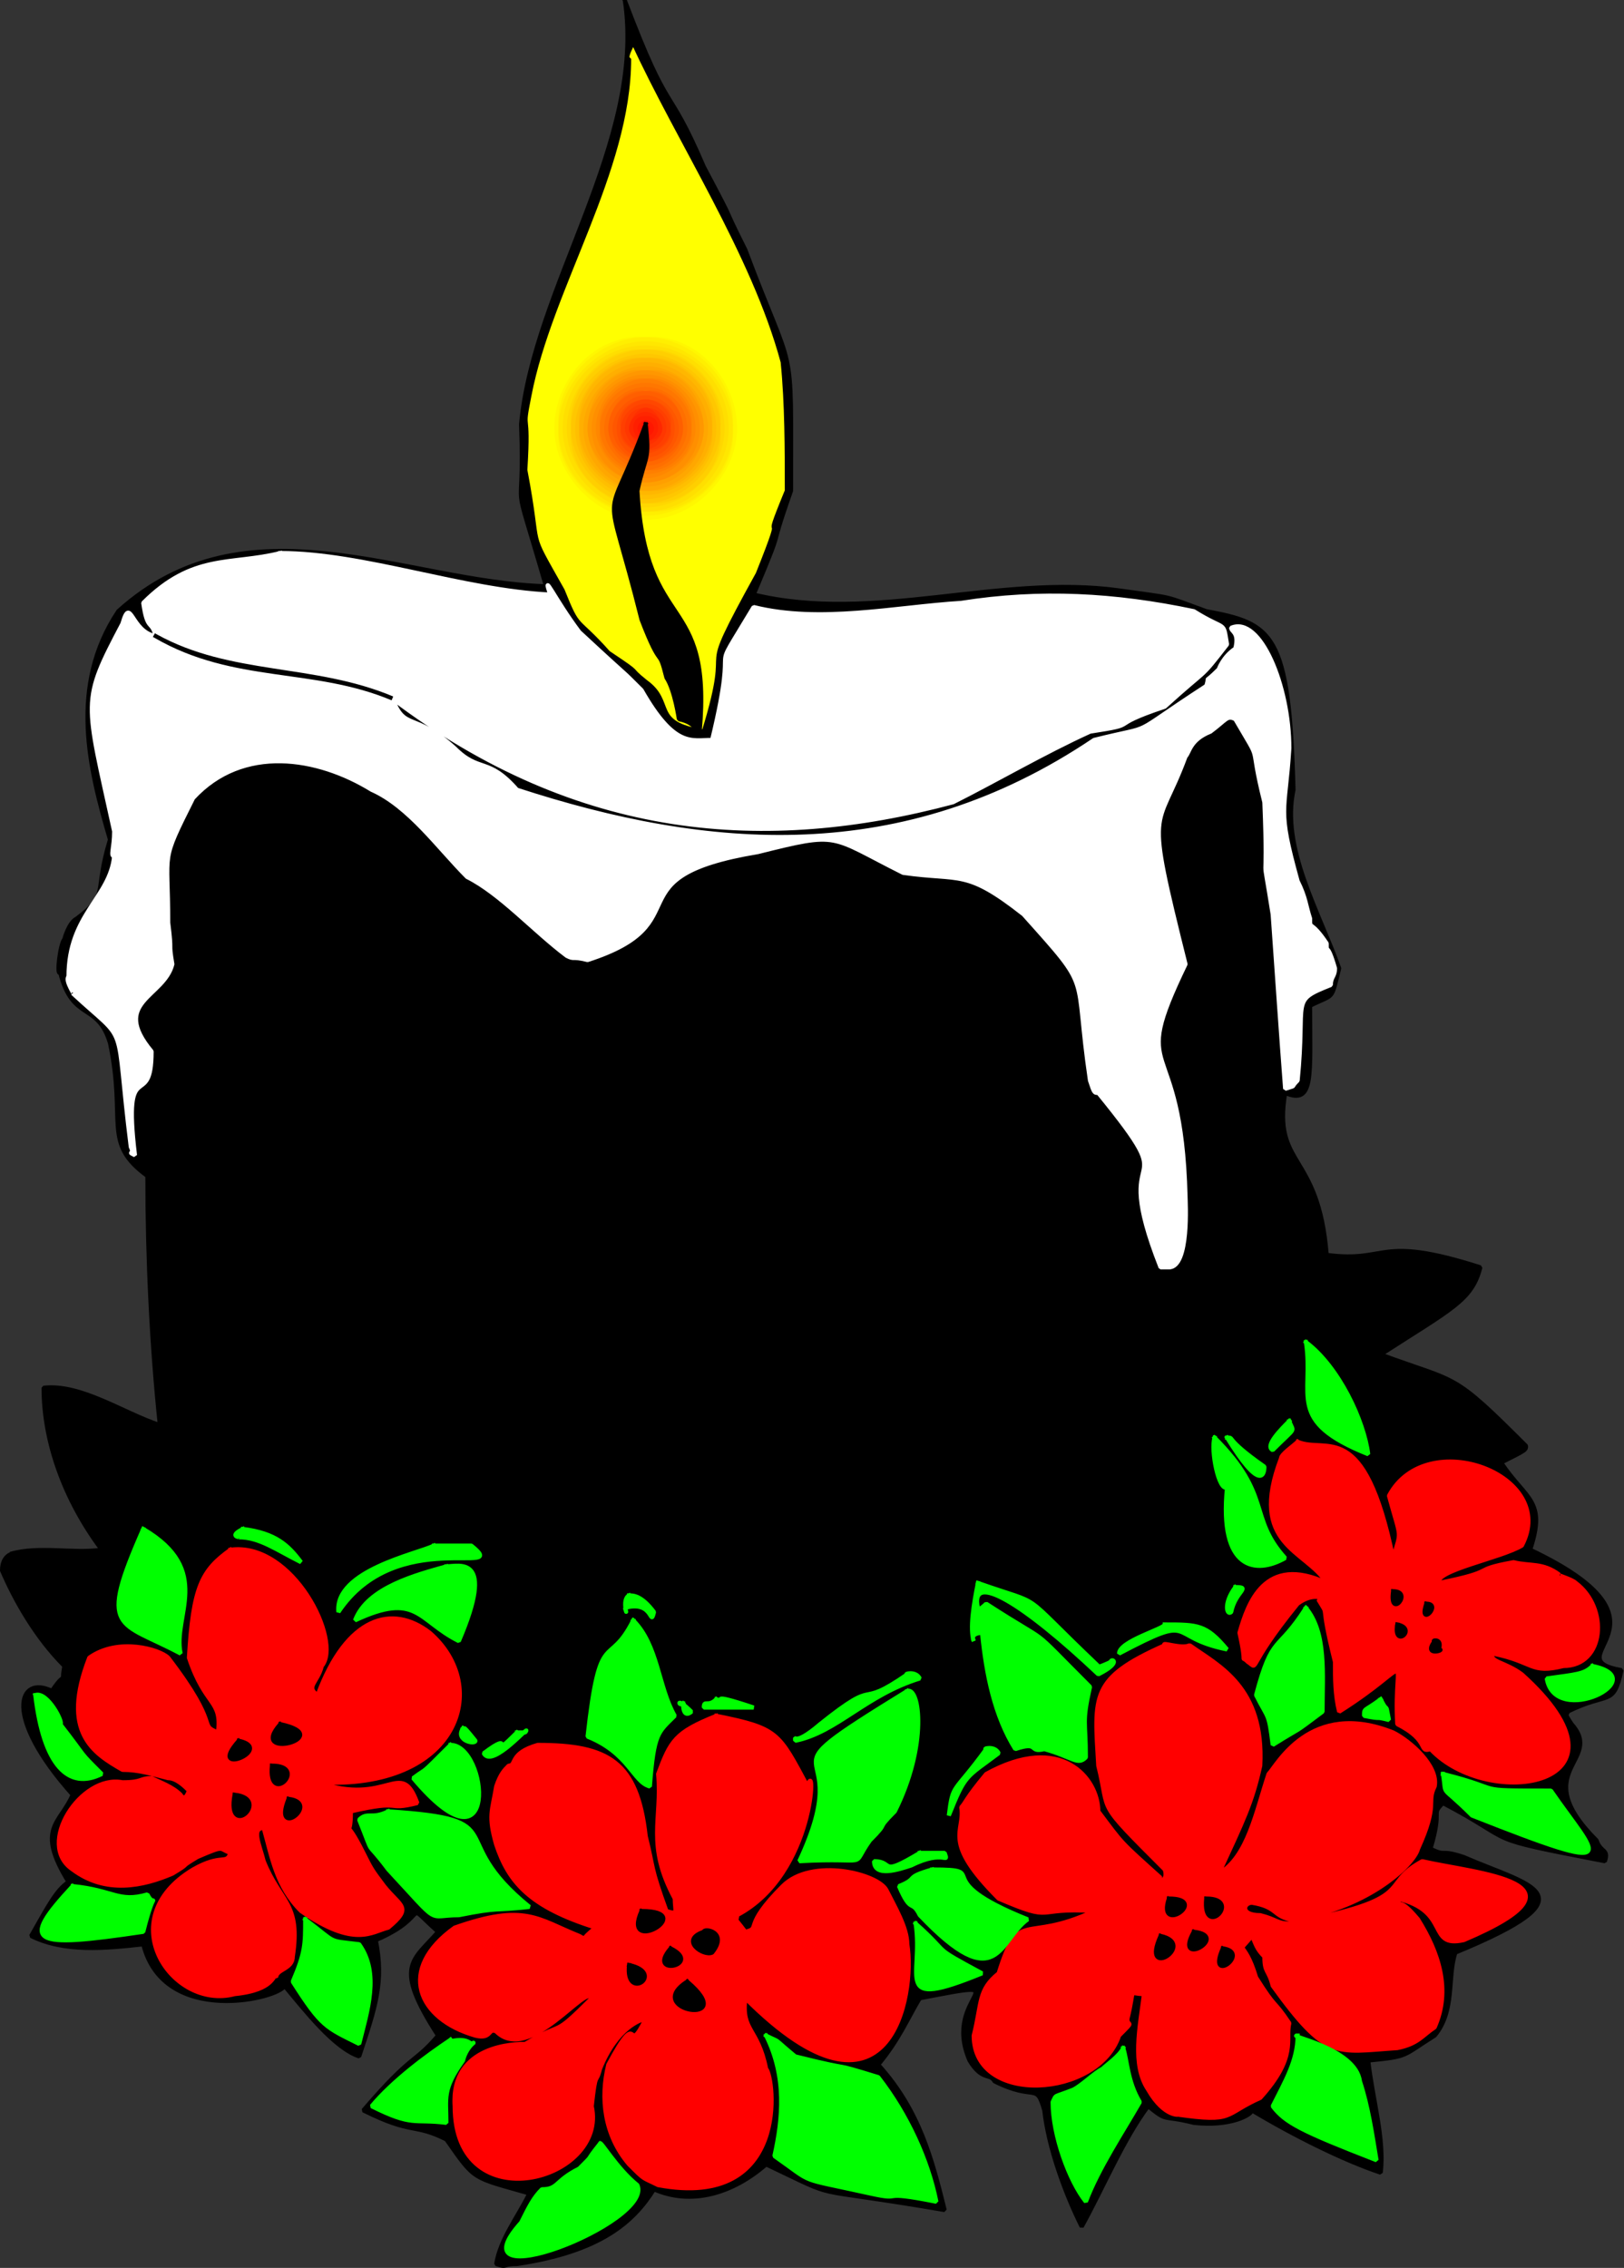
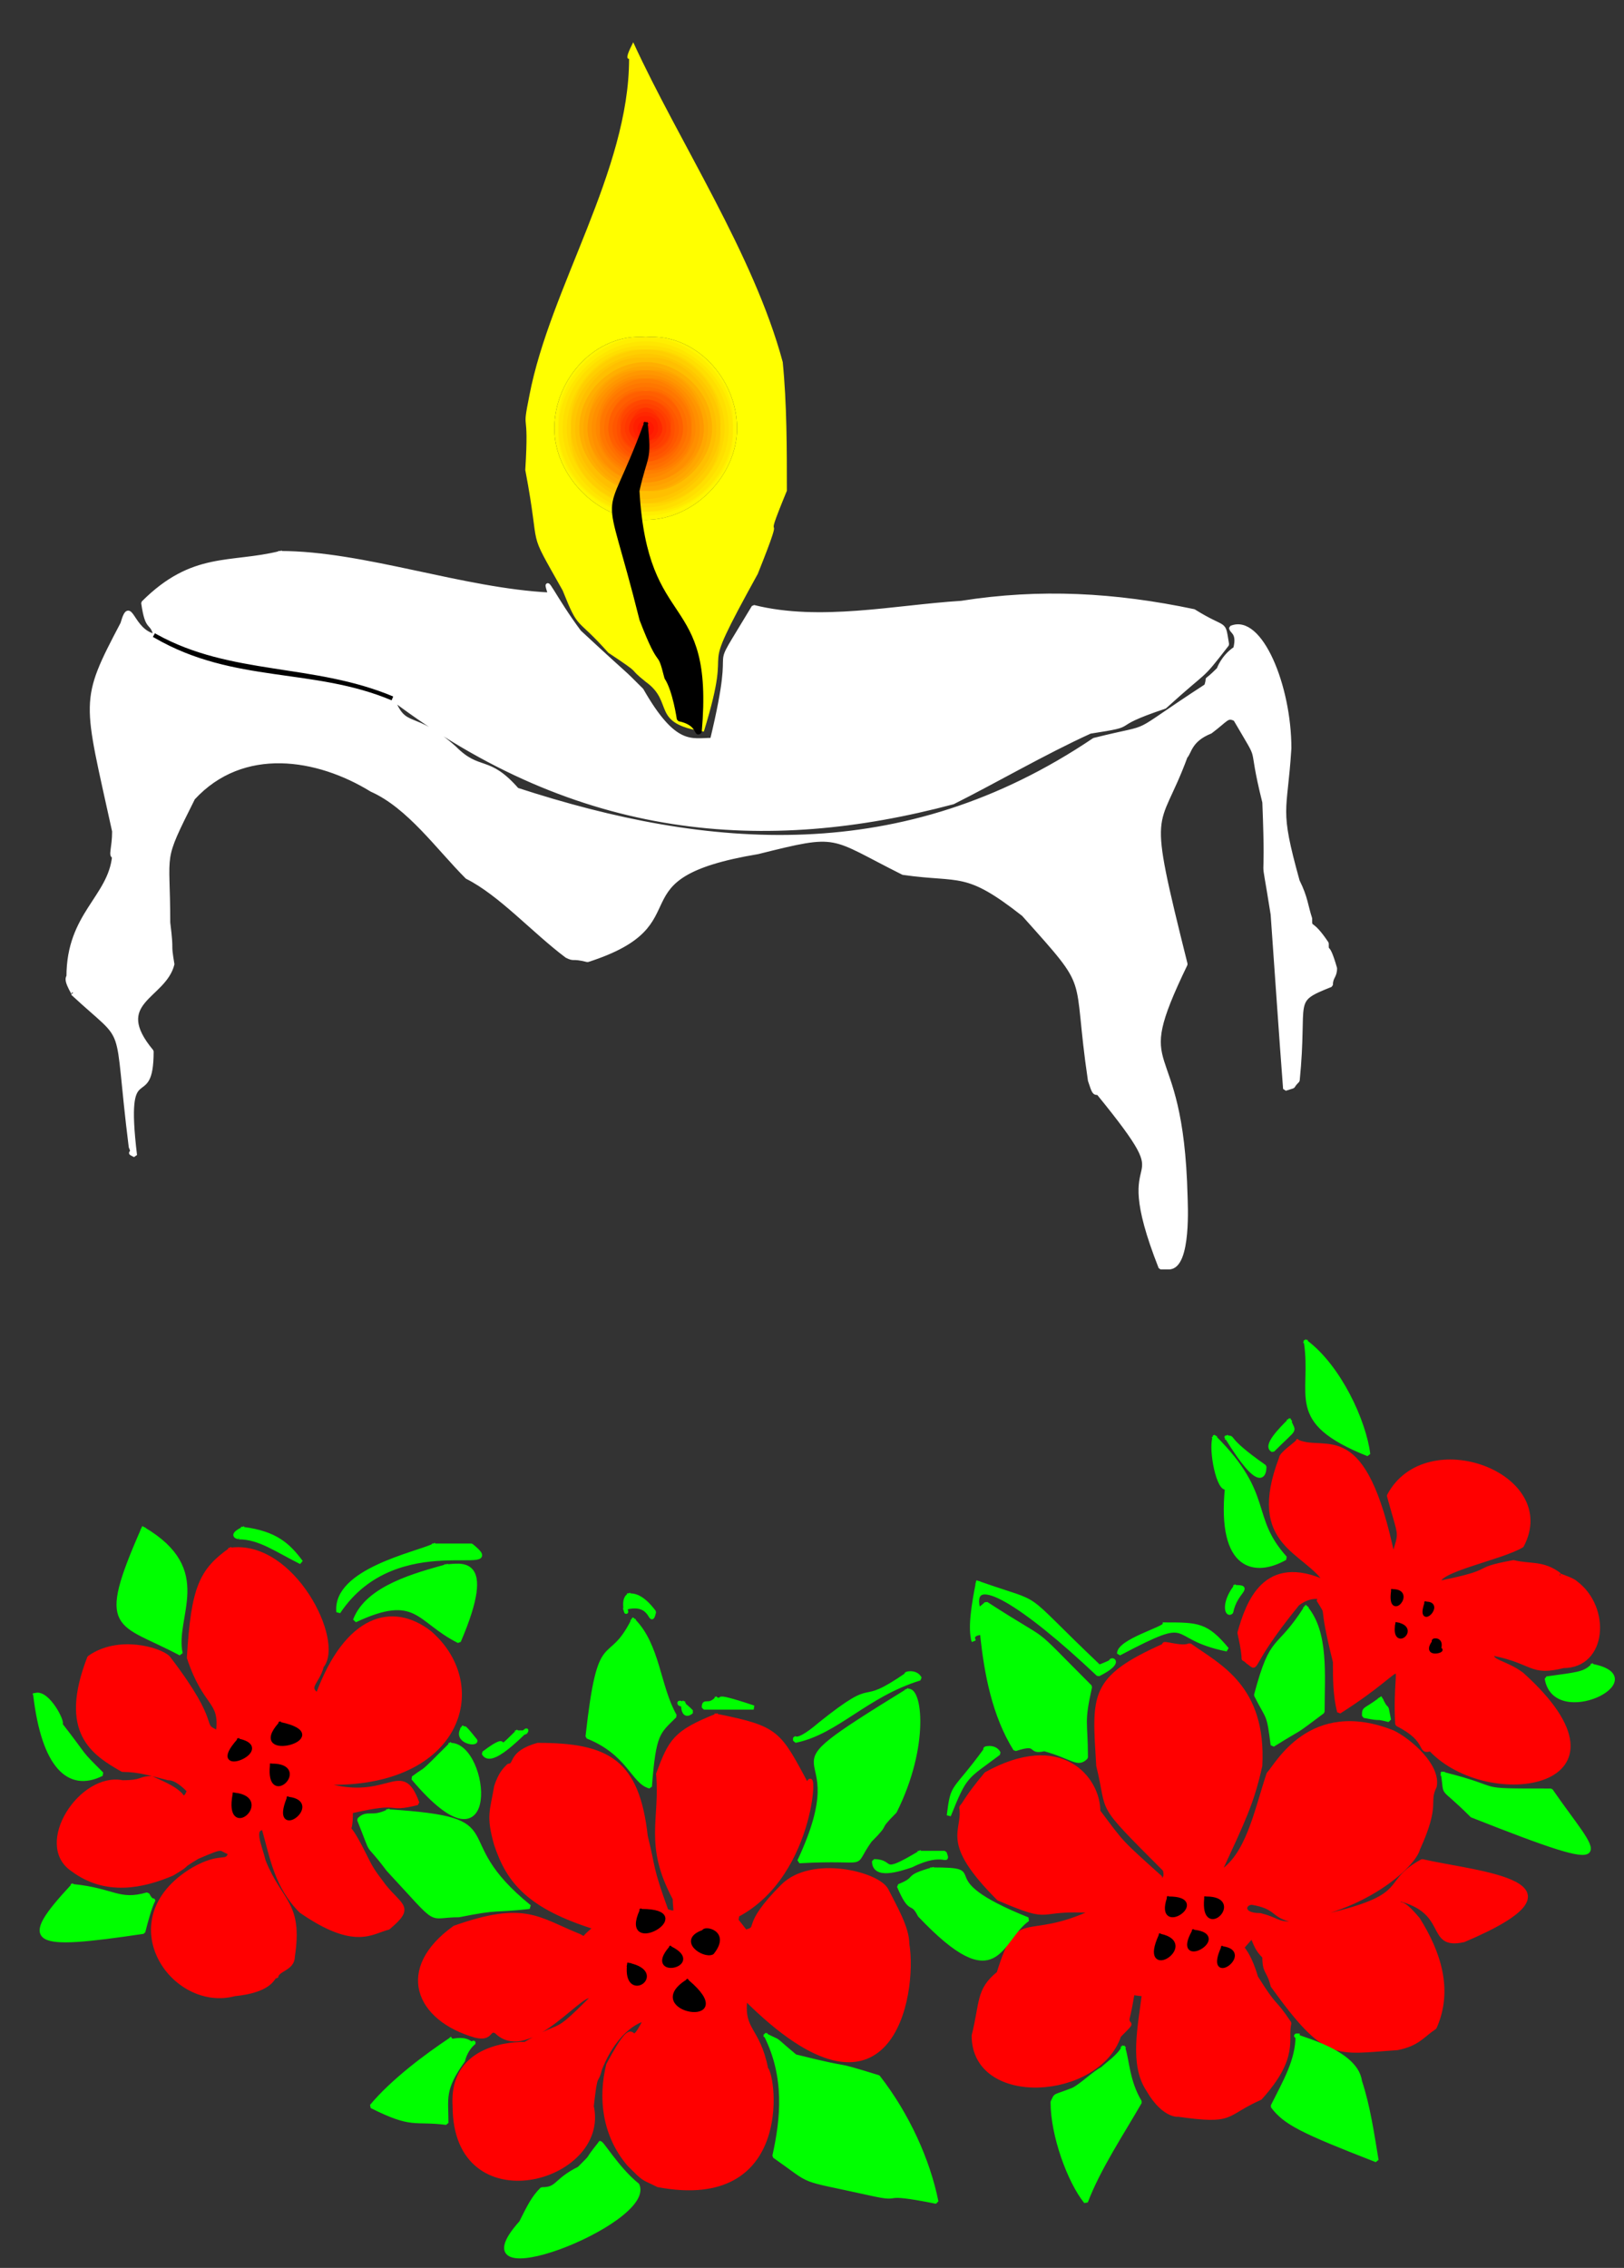
<svg xmlns="http://www.w3.org/2000/svg" width="391.101" height="546.117" version="1.2">
  <rect width="100%" height="100%" fill="#333333" stroke="none" />
  <g fill="none" fill-rule="evenodd" stroke="#000" stroke-linecap="square" stroke-linejoin="bevel" font-family="'Sans Serif'" font-size="12.5" font-weight="400">
-     <path fill="#000" fill-rule="nonzero" stroke-linecap="butt" stroke-linejoin="miter" stroke-miterlimit="2" d="M150.5.177c11 29 10 19 19 40 9 17 3 6 10 20 12 32 11 20 11 58-6 17-1 6-9 25 29 7 59-5 88-1 14 2 10 1 21 5 16 3 20 5 21 43-3 14 6 29 11 43-2 8-1 6-7 9 0 17 1 24-6 21-3 18 8 14 10 39 15 2 12-5 37 3-2 8-7 10-24 21 19 7 17 4 35 22 0 1 0 1-6 4 6 9 11 9 7 21 38 18 5 26 22 29-2 9-3 5-13 10 0 1-1 0 1 3 8 9-11 11 6 28 1 3 3 2 2 5-31-6-20-4-39-14-3 3 0 1-3 11 4 2 2 0 8 2 16 7 32 9-2 23-2 6 0 14-5 20-8 5-6 5-16 6 1 9 4 19 3 27-9-3-21-9-31-15 0 1-5 4-14 3-8-2-6 0-11-4-6 8-11 20-16 29-4-8-8-19-9-28-2-7-2-2-12-7-1-2-3 0-6-5-7-16 14-20-12-15-3 5-5 10-10 16 10 11 13 23 16 35-35-6-24-2-43-11-8 7-18 10-27 6-5 8-13 15-33 18-4 0-2 1-5 0 1-6 5-11 8-17-14-4-13-3-20-13-8-4-8-1-20-7 12-14 12-11 18-18-11-17-6-18 0-25-9-8-1-4-15 2 2 10 0 16-4 28-6-2-13-11-18-17-1 3-29 10-34-10-9 1-19 2-27-2 4-7 6-11 9-13-8-13-2-14 1-21-17-19-13-29-5-25 4-6 2 0 3-6-7-7-12-16-15-23 0-4 3-4 2-4 7-2 15 0 22-1-9-12-14-26-14-39 9-1 19 6 28 9-2-19-3-40-3-60-11-8-5-13-9-32-3-10-9-5-12-17-1 1 0-7 1-8 0 0 1-4 3-5 8-6 4-6 8-19-5-17-10-37 2-55 31-28 69-7 103-6-9-31-5-13-6-39 3-33 30-68 25-102" vector-effect="non-scaling-stroke" />
    <path fill="#ff0" stroke="none" d="M169.5 176.177c-13-2-7-7-14-12-5-4 0-1-9-7-8-9-7-5-11-15-9-16-5-8-9-29 1-16-1-8 1-18 5-26 24-54 24-81-1 0 0-2 1-4 11 24 29 51 36 77 1 10 1 21 1 31-7 17 1 0-7 20-16 29-5 12-13 38m-14-51c12 0 22-11 22-22 0-12-10-23-22-22-12-1-22 10-22 22 0 11 10 22 22 22" />
-     <path fill="#ff0" stroke="none" d="M155.5 126.177c-12 0-23-11-23-23s11-23 23-23 23 11 23 23-11 23-23 23" />
    <path fill="#fff700" stroke="none" d="M155.5 125.177c-12 0-22-11-22-22 0-12 10-23 22-22 12-1 22 10 22 22 0 11-10 22-22 22" />
    <path fill="#ffef00" stroke="none" d="M155.5 124.177c-11 0-22-10-21-21-1-12 10-22 21-22s22 10 21 22c1 11-10 21-21 21" />
    <path fill="#ffe700" stroke="none" d="M155.5 123.177c-11 1-21-9-21-20s10-21 21-21 21 10 21 21-10 21-21 20" />
    <path fill="#ffdf00" stroke="none" d="M155.5 123.177c-11 0-20-10-20-20 0-11 9-20 20-20s20 9 20 20c0 10-9 20-20 20" />
    <path fill="gold" stroke="none" d="M155.5 122.177c-10 0-19-9-19-19s9-20 19-19c10-1 19 9 19 19s-9 19-19 19" />
    <path fill="#ffcf00" stroke="none" d="M155.5 121.177c-10 1-19-8-18-18-1-10 8-19 18-19s19 9 18 19c1 10-8 19-18 18" />
    <path fill="#ffc700" stroke="none" d="M155.5 121.177c-9 0-18-9-18-18 0-10 9-18 18-18s18 8 18 18c0 9-9 18-18 18" />
    <path fill="#ffbf00" stroke="none" d="M155.5 120.177c-9 0-17-8-17-17s8-18 17-17c9-1 17 8 17 17s-8 17-17 17" />
-     <path fill="#ffb700" stroke="none" d="M155.5 119.177c-9 0-17-8-16-16-1-9 7-17 16-17s17 8 16 17c1 8-7 16-16 16" />
    <path fill="#ffaf00" stroke="none" d="M155.5 118.177c-8 1-16-7-16-15 0-9 8-16 16-16s16 7 16 16c0 8-8 16-16 15" />
    <path fill="#ffa700" stroke="none" d="M155.5 118.177c-8 0-15-7-15-15s7-15 15-15 15 7 15 15-7 15-15 15" />
    <path fill="#ff9f00" stroke="none" d="M155.5 117.177c-8 0-14-7-14-14 0-8 6-15 14-14 8-1 14 6 14 14 0 7-6 14-14 14" />
    <path fill="#ff9700" stroke="none" d="M155.5 116.177c-7 0-14-6-14-13s7-14 14-14 14 7 14 14-7 13-14 13" />
    <path fill="#ff8f00" stroke="none" d="M155.5 116.177c-7 0-13-6-13-13s6-13 13-13 13 6 13 13-6 13-13 13" />
    <path fill="#ff8700" stroke="none" d="M155.5 115.177c-6 0-12-6-12-12 0-7 6-13 12-12 6-1 12 5 12 12 0 6-6 12-12 12" />
    <path fill="#ff7f00" stroke="none" d="M155.5 114.177c-6 0-12-5-11-11-1-6 5-12 11-12s12 6 11 12c1 6-5 11-11 11" />
    <path fill="#f70" stroke="none" d="M155.5 113.177c-6 1-11-5-11-10 0-6 5-11 11-11s11 5 11 11c0 5-5 11-11 10" />
    <path fill="#ff6f00" stroke="none" d="M155.5 113.177c-5 0-10-5-10-10 0-6 5-10 10-10s10 4 10 10c0 5-5 10-10 10" />
    <path fill="#ff6700" stroke="none" d="M155.5 112.177c-5 0-9-4-9-9s4-10 9-9c5-1 9 4 9 9s-4 9-9 9" />
    <path fill="#ff5f00" stroke="none" d="M155.5 111.177c-5 0-9-4-9-8 0-5 4-9 9-9s9 4 9 9c0 4-4 8-9 8" />
    <path fill="#ff5700" stroke="none" d="M155.5 111.177c-4 0-8-4-8-8s4-8 8-8 8 4 8 8-4 8-8 8" />
    <path fill="#ff4f00" stroke="none" d="M155.5 110.177c-4 0-7-3-7-7s3-7 7-7 7 3 7 7-3 7-7 7" />
    <path fill="#ff4700" stroke="none" d="M155.5 109.177c-3 0-7-3-6-6-1-4 3-7 6-7s7 3 6 7c1 3-3 6-6 6" />
    <path fill="#ff3f00" stroke="none" d="M155.5 108.177c-3 1-6-2-6-5s3-6 6-6 6 3 6 6-3 6-6 5" />
    <path fill="#ff3700" stroke="none" d="M155.5 108.177c-3 0-5-3-5-5 0-3 2-5 5-5s5 2 5 5c0 2-2 5-5 5" />
    <path fill="#ff2f00" stroke="none" d="M155.5 107.177c-2 0-4-2-4-4s2-5 4-5 4 3 4 5-2 4-4 4" />
    <path fill="#ff2700" stroke="none" d="M155.5 106.177c-2 0-4-1-4-3s2-4 4-4 4 2 4 4-2 3-4 3" />
    <path fill="#ff1f00" stroke="none" d="M155.5 106.177c-2 0-3-2-3-3 0-2 1-3 3-3s3 1 3 3c0 1-1 3-3 3" />
    <path fill="#ff1700" stroke="none" d="M155.5 105.177c-1 0-2-1-2-2s1-2 2-2 2 1 2 2-1 2-2 2" />
-     <path fill="#ff0f00" stroke="none" d="M155.5 104.177c-1 0-1 0-1-1s0-2 1-2 1 1 1 2 0 1-1 1" />
+     <path fill="#ff0f00" stroke="none" d="M155.5 104.177c-1 0-1 0-1-1" />
    <path fill="#ff0700" stroke="none" d="m155.5 104.177-1-1c0-1 1-1 1-1s1 0 1 1l-1 1" />
-     <path stroke-linecap="butt" stroke-linejoin="miter" stroke-miterlimit="2" d="M152.5 10.177c11 24 29 51 36 77 1 10 1 21 1 31-7 17 1 0-7 20-16 29-5 12-13 38-13-2-7-7-14-12-5-4 0-1-9-7-8-9-7-5-11-15-9-16-5-8-9-29 1-16-1-8 1-18 5-26 24-54 24-81-1 0 0-2 1-4" vector-effect="non-scaling-stroke" />
    <path fill="#000" fill-rule="nonzero" stroke-linecap="butt" stroke-linejoin="miter" stroke-miterlimit="2" d="M155.5 102.177c1 9 0 7-2 16 2 35 18 24 15 58-1 1 0-2-5-3 0 0-1-7-3-10-2-8-1-1-6-14-9-36-9-20 1-47" vector-effect="non-scaling-stroke" />
    <path fill="#fff" fill-rule="nonzero" stroke="#fff" stroke-linecap="butt" stroke-linejoin="miter" stroke-miterlimit="2" d="M67.5 133.177c20 0 44 9 65 10-2-6 1 1 7 9 14 13 9 8 15 14 8 14 12 12 17 12 7-29-2-12 10-32 16 4 34 0 50-1 19-3 37-2 56 2 8 5 7 2 8 8-7 9-4 5-15 15-15 5-5 4-18 6-11 5-23 12-33 17-45 12-90 9-135-25 3 8 5 3 15 12 6 6 8 2 15 10 46 15 93 19 139-12 16-4 7 0 27-13 1-3-1 0 3-4 0 0 1-3 4-5 1-4-1-4-1-5 7-3 14 14 14 29-1 16-3 14 2 32 2 4 2 6 3 9 0 3 0 0 4 6 0 3 0-1 2 6 0 2-1 2-1 4-10 4-6 3-8 23-2 2 0 1-3 2-1-13-2-28-3-42-3-19-1-2-2-27-4-16 0-8-7-20-2-1-2 0-6 3-5 2-5 5-6 6-7 19-10 10 0 50-14 29-1 15 0 56 0 1 1 17-4 17h-2c-13-33 7-15-15-42-1 0-1 0-2-3-4-27 1-21-16-40-14-11-15-8-29-10-18-9-15-10-35-5-36 6-13 17-41 26-4-1-3 0-5-1-8-6-16-15-24-19-7-7-14-17-23-21-13-8-31-11-43 2-8 16-6 12-6 30 1 8 0 4 1 10-2 8-15 9-5 21 0 15-7 0-4 25-2-1 0 0-1-2-4-32 0-24-14-37 1 1-2-3-1-4 0-15 10-19 11-29-1 0 0-2 0-6-7-32-8-31 2-50 2-7 2 2 8 3-1-4-2-1-3-8 12-12 21-9 33-12" vector-effect="non-scaling-stroke" />
    <path fill="#000" fill-rule="nonzero" stroke-linecap="butt" stroke-linejoin="miter" stroke-miterlimit="2" d="M37.5 153.177c18 10 38 7 57 15-19-8-38-4-57-15" vector-effect="non-scaling-stroke" />
    <path fill="#0f0" fill-rule="nonzero" stroke="#0f0" stroke-linecap="butt" stroke-linejoin="miter" stroke-miterlimit="2" d="M314.5 323.177c8 6 14 19 15 27-20-8-13-14-15-27m-4 19c1 3 2 1-4 7-2-1 2-5 4-7m-15 4c2 0-1 0 9 7 0 2-1 6-9-7m-3 0c14 14 8 19 17 29-7 4-16 3-14-17-2 1-4-9-3-12" vector-effect="non-scaling-stroke" />
    <path fill="red" fill-rule="nonzero" stroke="red" stroke-linecap="butt" stroke-linejoin="miter" stroke-miterlimit="2" d="M312.5 347.177c7 3 16-6 23 28 2-7 2-4-1-15 9-17 41-5 32 12-5 3-21 6-20 9 15-3 7-3 18-5 4 1 7 0 11 3-1 0 3 1 4 2 8 6 7 20-3 20-8 2-7-1-17-3-1 2 3 2 7 5 30 27-8 33-22 18-3 1 0-2-8-6-1-18 5-15-14-3-1-4-1-8-1-12-4-16-1-10-4-15 2 0-1-2-5 1-13 16-9 16-12 14-2-2 0 2-2-7 2-7 6-19 21-12-5-8-19-9-11-30 0-1 3-3 4-4" vector-effect="non-scaling-stroke" />
    <path fill="#0f0" fill-rule="nonzero" stroke="#0f0" stroke-linecap="butt" stroke-linejoin="miter" stroke-miterlimit="2" d="M34.5 368.177c17 10 7 21 9 30-15-8-20-5-9-30m24 0c8 1 11 4 14 8-6-3-10-6-15-6 1 0-3 0 1-2m46 4h9c10 8-18-5-32 16-1-10 19-14 23-16" vector-effect="non-scaling-stroke" />
    <path fill="red" fill-rule="nonzero" stroke="red" stroke-linecap="butt" stroke-linejoin="miter" stroke-miterlimit="2" d="M55.5 373.177c15-2 27 22 22 28-1 4-4 5-1 7 7-19 18-22 27-15 15 13 7 38-27 36 17 6 20-6 24 5-8 2-3-1-16 2 0 8-2 0 3 10 2 4 2 4 5 8 4 5 7 5 1 10-4 1-8 5-21-4-6-6-7-13-9-20-3 0-1 4 0 8 4 10 9 10 7 23 0 3-4 3-4 5-1-1 0 3-10 4-15 4-30-18-10-30 7-4 8-1 9-4-3-1-1-2-8 1-5 3-1 1-6 4-7 3-16 5-24-1-9-6 2-23 12-21 5 0 4-1 7-1 2 1 5 2 7 4 0 0 1 2 2-1-1-1-3-3-5-3-4-1-7-2-11-2-7-4-15-9-8-27 7-5 17-2 19 0 13 17 7 16 12 18 1-8-3-6-7-18 1-17 3-21 10-26" vector-effect="non-scaling-stroke" />
    <path fill="#0f0" fill-rule="nonzero" stroke="#0f0" stroke-linecap="butt" stroke-linejoin="miter" stroke-miterlimit="2" d="M107.5 377.177c3 0 12-3 3 18-10-5-10-12-25-5 3-8 15-11 22-13m128 4c17 6 9 1 29 20-2 1 1 0 3-1 0-1 3 0-3 3-18-17-31-25-29-16 0 1 2-1 2-1 17 11 9 4 25 20-2 9-1 8-1 17-2 2-3 0-10-2-4 1-1-2-7 0-5-8-7-18-8-28 0 0-3 0-2 2-1-3 0-9 1-14m62 1c4 0 0 1-1 6-1 1-2-2 1-6" vector-effect="non-scaling-stroke" />
    <path fill="#000" fill-rule="nonzero" stroke-linecap="butt" stroke-linejoin="miter" stroke-miterlimit="2" d="M335.5 383.177c5 0-1 7 0 0" vector-effect="non-scaling-stroke" />
    <path fill="#0f0" fill-rule="nonzero" stroke="#0f0" stroke-linecap="butt" stroke-linejoin="miter" stroke-miterlimit="2" d="M151.5 384.177c1 0 3 0 6 4-1 4 0-3-7-1 1 3-1-2 1-3" vector-effect="non-scaling-stroke" />
    <path fill="#000" fill-rule="nonzero" stroke-linecap="butt" stroke-linejoin="miter" stroke-miterlimit="2" d="M343.5 386.177c4 0-2 6 0 0" vector-effect="non-scaling-stroke" />
    <path fill="#0f0" fill-rule="nonzero" stroke="#0f0" stroke-linecap="butt" stroke-linejoin="miter" stroke-miterlimit="2" d="M314.5 387.177c5 6 4 16 4 25-8 6-4 3-12 8-1-8-1-6-4-12 4-15 5-10 12-21m-162 3c6 6 6 16 10 23-4 4-5 4-6 17-4-1-5-8-15-12 3-27 5-16 11-28m128 1c8 0 10 0 15 6-15-3-7-9-26 1 0-3 11-6 11-7" vector-effect="non-scaling-stroke" />
    <path fill="#000" fill-rule="nonzero" stroke-linecap="butt" stroke-linejoin="miter" stroke-miterlimit="2" d="M336.5 391.177c5 1-1 6 0 0m9 4c-1 0 2-1 1 2 2 0-4 2-1-2" vector-effect="non-scaling-stroke" />
    <path fill="red" fill-rule="nonzero" stroke="red" stroke-linecap="butt" stroke-linejoin="miter" stroke-miterlimit="2" d="M280.5 396.177c-1-1 4 1 6 0 7 5 18 10 17 29-2 9-4 13-10 26 7-4 9-15 12-24 2-2 10-18 30-10 4 2 11 8 10 13-2 4 1 4-4 15-1 4-13 15-31 17-4-1-3-3-9-4-2 0-3 3 2 3 4 1 4 2 7 2 32-6 21-9 32-15 13 3 43 5 10 19-9 2-3-7-16-10 1 3 0-1 5 5 5 8 8 17 4 26-3 2-4 4-9 5-15 1-17 3-30-15-1-4-2-3-2-7-2-2-2-3-3-5-4 5-2 0 1 10 5 8 4 5 8 11-1 4 2 8-7 18-9 4-6 6-20 4 1 0-3 1-7-6-4-6-2-15-1-23-4 0-2-2-4 6 0 2 2 0-2 4-5 15-35 17-35 0 2-8 1-11 6-15 5-16 6-7 23-15-15-1-9 3-23-3-14-14-8-16-9-22 1-1 1-2 6-8 18-10 27 1 27 9 6 8 5 7 15 16-1 1 2 1 1-2-17-17-13-13-16-25-1-17-2-21 16-29" vector-effect="non-scaling-stroke" />
    <path fill="#0f0" fill-rule="nonzero" stroke="#0f0" stroke-linecap="butt" stroke-linejoin="miter" stroke-miterlimit="2" d="M383.5 401.177c15 3-9 15-11 3 7-1 9-1 11-3m-165 2c-1 0 2-1 3 1-13 4-20 13-30 15 0-2-1 2 6-4 15-12 8-3 21-12m0 4c3-1 5 13-3 29-5 5-1 2-6 7-5 7 1 4-17 5 15-32-13-17 26-41m-210 1c3-1 7 7 6 7 7 9 4 6 10 12-8 4-14-2-16-19m164 1c3 1-3-2 9 2h-12c0-2 1 0 3-2m160 0c2 4 1 0 2 5-4-1-1 0-6-1 0-2 0-1 4-4m-168 1c-1 1-2-2 2 2 0 0-2 2-2-2" vector-effect="non-scaling-stroke" />
    <path fill="red" fill-rule="nonzero" stroke="red" stroke-linecap="butt" stroke-linejoin="miter" stroke-miterlimit="2" d="M172.5 413.177c15 3 15 4 22 17 2-8 2 21-17 31 0 2-1 0 2 4 4-1-1-1 9-11 7-7 23-3 25 1s5 9 5 13c2 12-4 48-39 13-1 8 3 7 5 17 2 2 6 34-26 28-4-2-3-1-7-5-6-7-7-16-5-24 8-15 4-1 9-11-1 0-7 2-11 12-1 4-1 0-2 9 4 18-33 28-33 0-1-15 15-15 17-15 10-6 6-1 16-11-1-4-15 16-23 8-2-1-1 2-5 1-14-4-19-16-5-26 17-6 20-2 30 2 2 1 0 1 4-2-16-5-21-11-24-20-2-7-1-8 0-14 1-3 2-4 3-5 2 0 0-3 7-5 17 0 24 4 26 22 2 8 1 7 5 18 3 1 2 0 2-3-7-13-3-19-4-30 3-8 4-10 14-14" vector-effect="non-scaling-stroke" />
    <path fill="#000" fill-rule="nonzero" stroke-linecap="butt" stroke-linejoin="miter" stroke-miterlimit="2" d="M67.5 415.177c14 3-8 9 0 0" vector-effect="non-scaling-stroke" />
    <path fill="#0f0" fill-rule="nonzero" stroke="#0f0" stroke-linecap="butt" stroke-linejoin="miter" stroke-miterlimit="2" d="M111.5 416.177c1 1-1-2 3 3 0 1-5 0-3-3m13 1h2c2-3-8 9-10 5 8-6 1 2 8-5" vector-effect="non-scaling-stroke" />
    <path fill="#000" fill-rule="nonzero" stroke-linecap="butt" stroke-linejoin="miter" stroke-miterlimit="2" d="M57.5 419.177c9 2-8 9 0 0" vector-effect="non-scaling-stroke" />
    <path fill="#0f0" fill-rule="nonzero" stroke="#0f0" stroke-linecap="butt" stroke-linejoin="miter" stroke-miterlimit="2" d="M108.5 420.177c9 0 12 33-9 8 4-3 1 0 9-8m129 1c-1 0 2-1 3 1-8 6-8 5-12 15 1-8 1-5 9-16" vector-effect="non-scaling-stroke" />
    <path fill="#000" fill-rule="nonzero" stroke-linecap="butt" stroke-linejoin="miter" stroke-miterlimit="2" d="M65.5 425.177c9 0-1 10 0 0" vector-effect="non-scaling-stroke" />
    <path fill="#0f0" fill-rule="nonzero" stroke="#0f0" stroke-linecap="butt" stroke-linejoin="miter" stroke-miterlimit="2" d="M347.5 427.177c16 4 6 4 26 4 11 16 19 21-19 6-8-8-6-4-7-10" vector-effect="non-scaling-stroke" />
    <path fill="#000" fill-rule="nonzero" stroke-linecap="butt" stroke-linejoin="miter" stroke-miterlimit="2" d="M56.5 432.177c9 1-2 11 0 0m13 1c8 1-4 10 0 0" vector-effect="non-scaling-stroke" />
    <path fill="#0f0" fill-rule="nonzero" stroke="#0f0" stroke-linecap="butt" stroke-linejoin="miter" stroke-miterlimit="2" d="M93.5 436.177c31 2 13 6 34 23-9 1-7 0-17 2-8 0-4 3-17-11-6-8-3-2-7-12 2-2 3 0 7-2m128 10h6c1 3 0-1-8 3-3 1-9 3-9-1 5 0 1 4 11-2m3 4c15 0-2 2 23 12-7 5-7 19-26-1-2-4-2 0-5-7 5-2 1-2 8-4m-207 4c10 1 11 4 18 2 2 4 2-3-1 9-27 4-30 3-17-11" vector-effect="non-scaling-stroke" />
    <path fill="#000" fill-rule="nonzero" stroke-linecap="butt" stroke-linejoin="miter" stroke-miterlimit="2" d="M281.5 457.177c10 0-3 9 0 0m9 0c9 0-1 10 0 0m-136 3c14 0-5 11 0 0" vector-effect="non-scaling-stroke" />
-     <path fill="#0f0" fill-rule="nonzero" stroke="#0f0" stroke-linecap="butt" stroke-linejoin="miter" stroke-miterlimit="2" d="M73.5 462.177c8 6 5 5 13 6 5 7 2 16 0 24-8-4-9-4-16-15 3-7 3-9 3-15m147 1c9 8 3 5 16 12-22 9-14 1-16-12" vector-effect="non-scaling-stroke" />
    <path fill="#000" fill-rule="nonzero" stroke-linecap="butt" stroke-linejoin="miter" stroke-miterlimit="2" d="M169.5 465.177c0-1 6 0 2 5-2 1-8-3-2-5m118 0c9 1-5 9 0 0m-8 1c9 2-5 11 0 0m-118 3c8 4-6 7 0 0m133 0c7 1-4 9 0 0m-143 4c9 2-1 9 0 0m14 4c13 11-11 7 0 0" vector-effect="non-scaling-stroke" />
    <path fill="#0f0" fill-rule="nonzero" stroke="#0f0" stroke-linecap="butt" stroke-linejoin="miter" stroke-miterlimit="2" d="M184.5 490.177c4 2 1 0 7 5 16 4 7 1 20 5 7 9 12 20 14 30-15-3-7 0-16-2-18-4-13-2-23-9 2-9 3-19-2-29m128 0c-3 0 14 3 15 11 2 6 3 13 4 19-18-7-22-9-25-13 3-6 6-11 6-17m-204 1c-1 1 3-1 5 1 2-1-1 0-2 4-5 7-4 9-4 15-8-1-8 1-18-4 5-6 13-12 19-16m162 2c1 3 1 8 4 13-4 7-10 16-13 24-4-5-8-16-8-24 1-2 0-1 5-3 2-1 5-4 7-5 1-1 4-3 5-5m-126 23c0-1 4 6 9 10 4 9-45 28-28 9 2-4 3-6 5-8 4 0 3-2 9-5 4-4 1-1 5-6" vector-effect="non-scaling-stroke" />
  </g>
</svg>